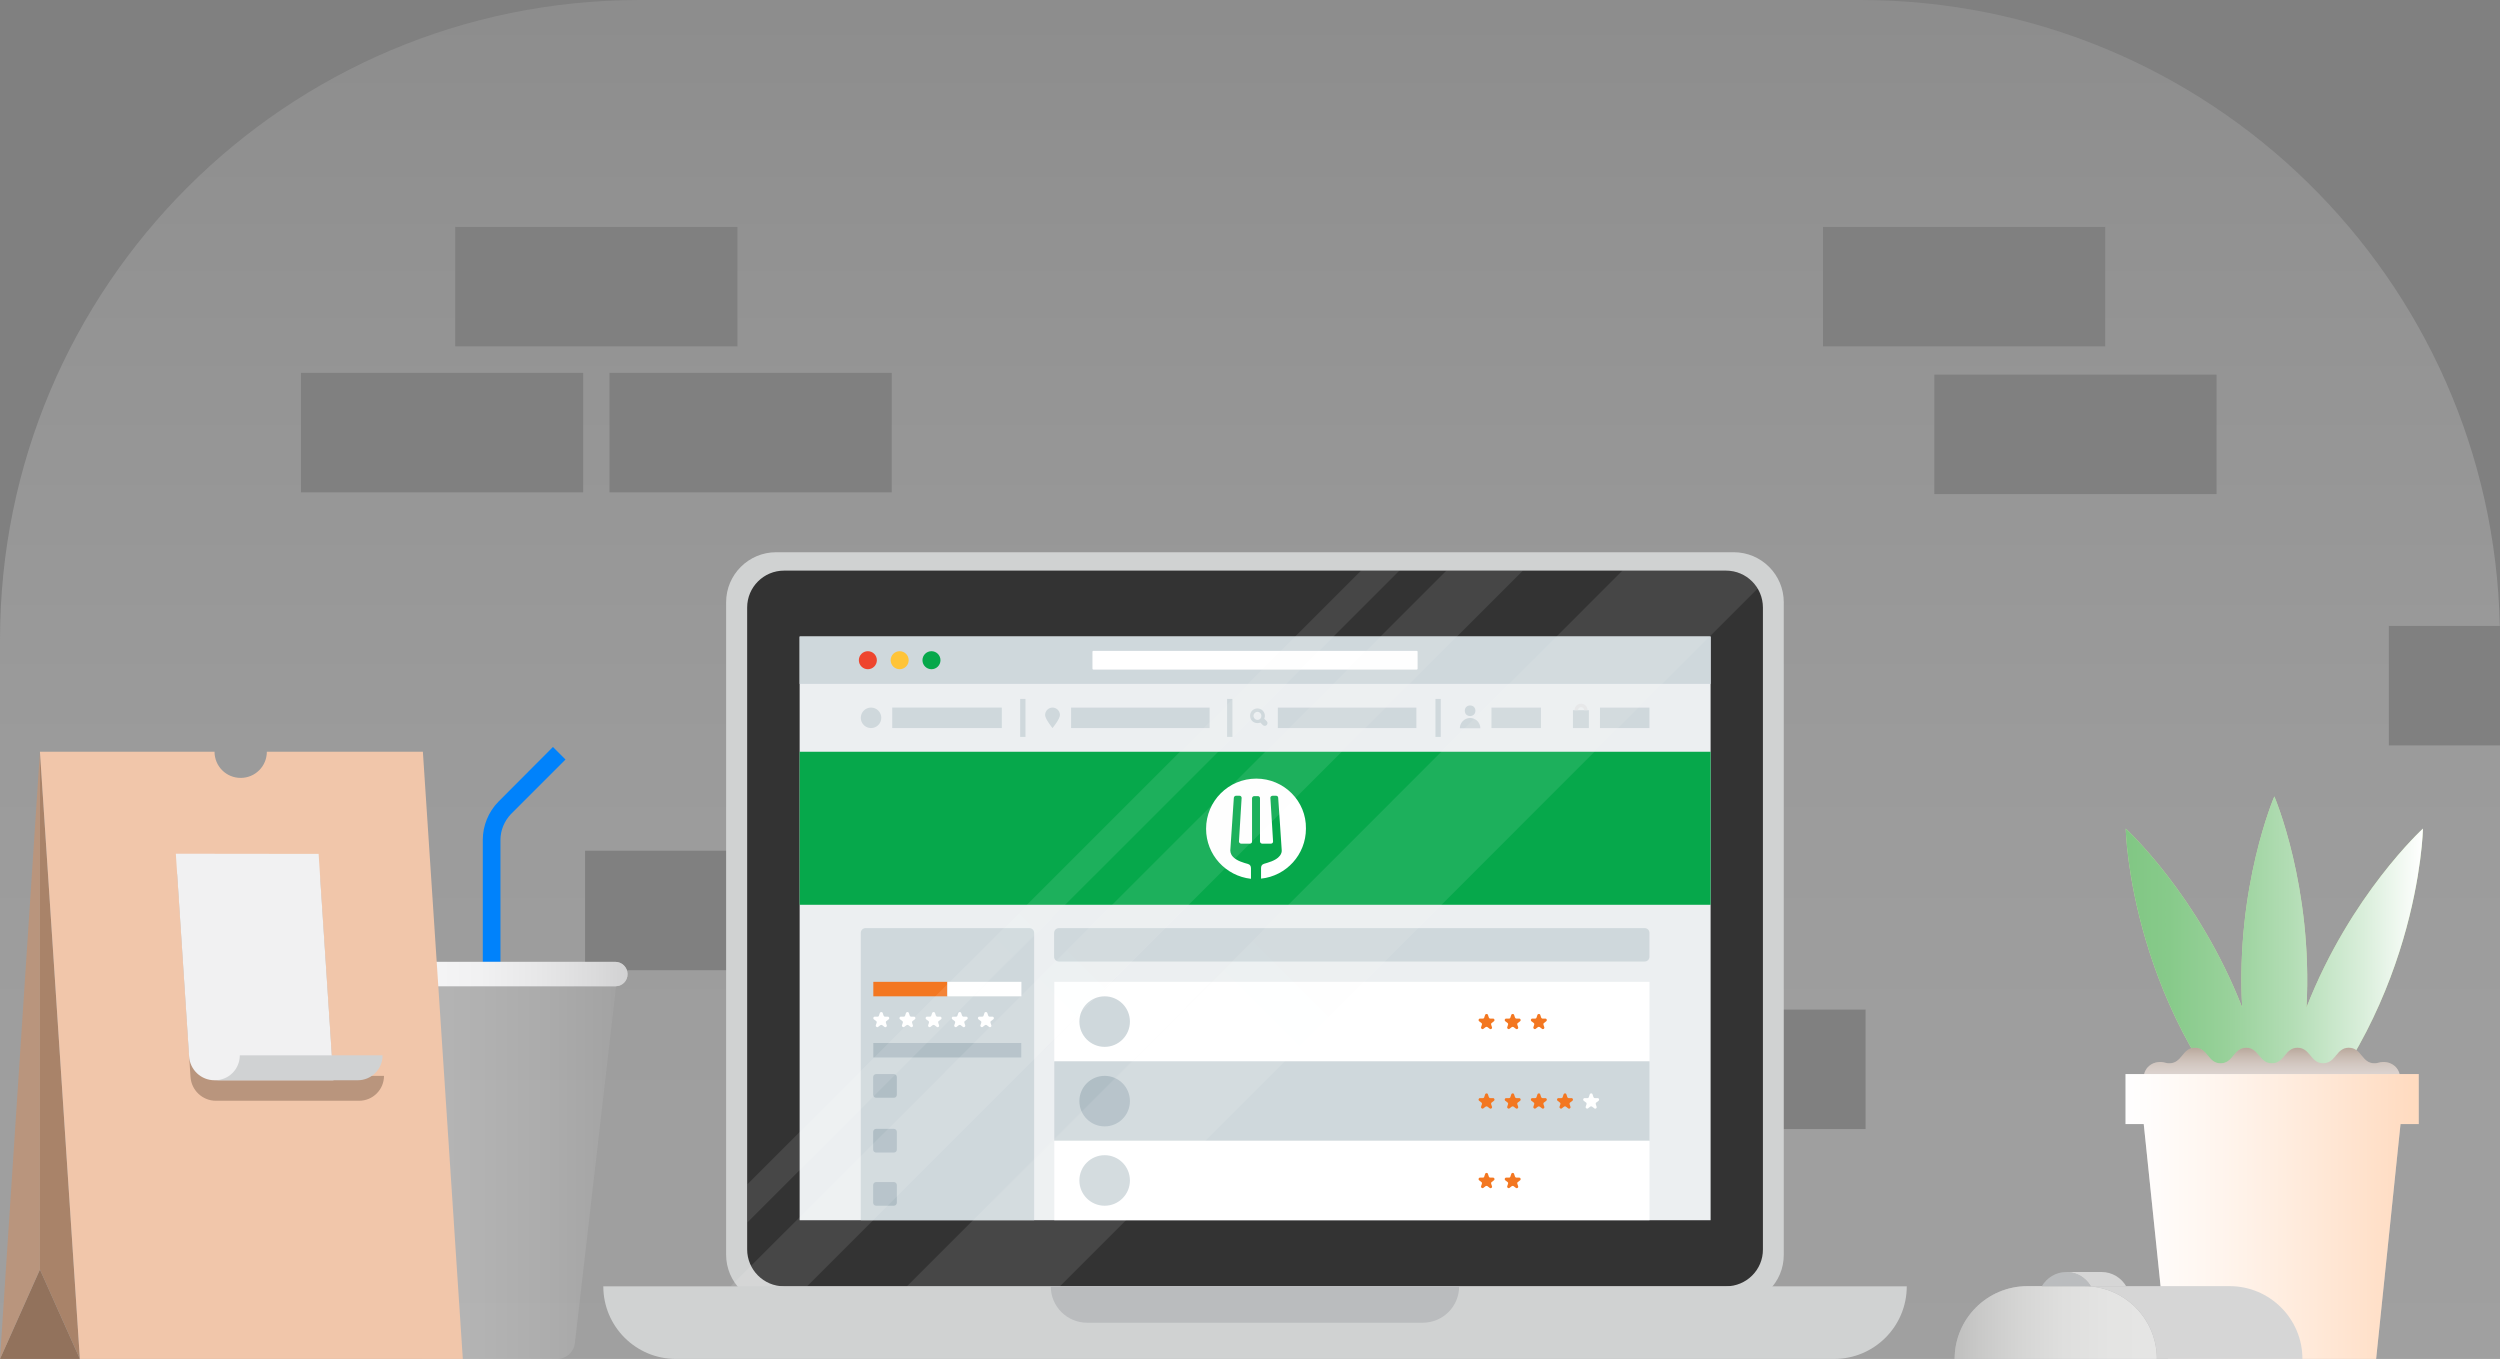
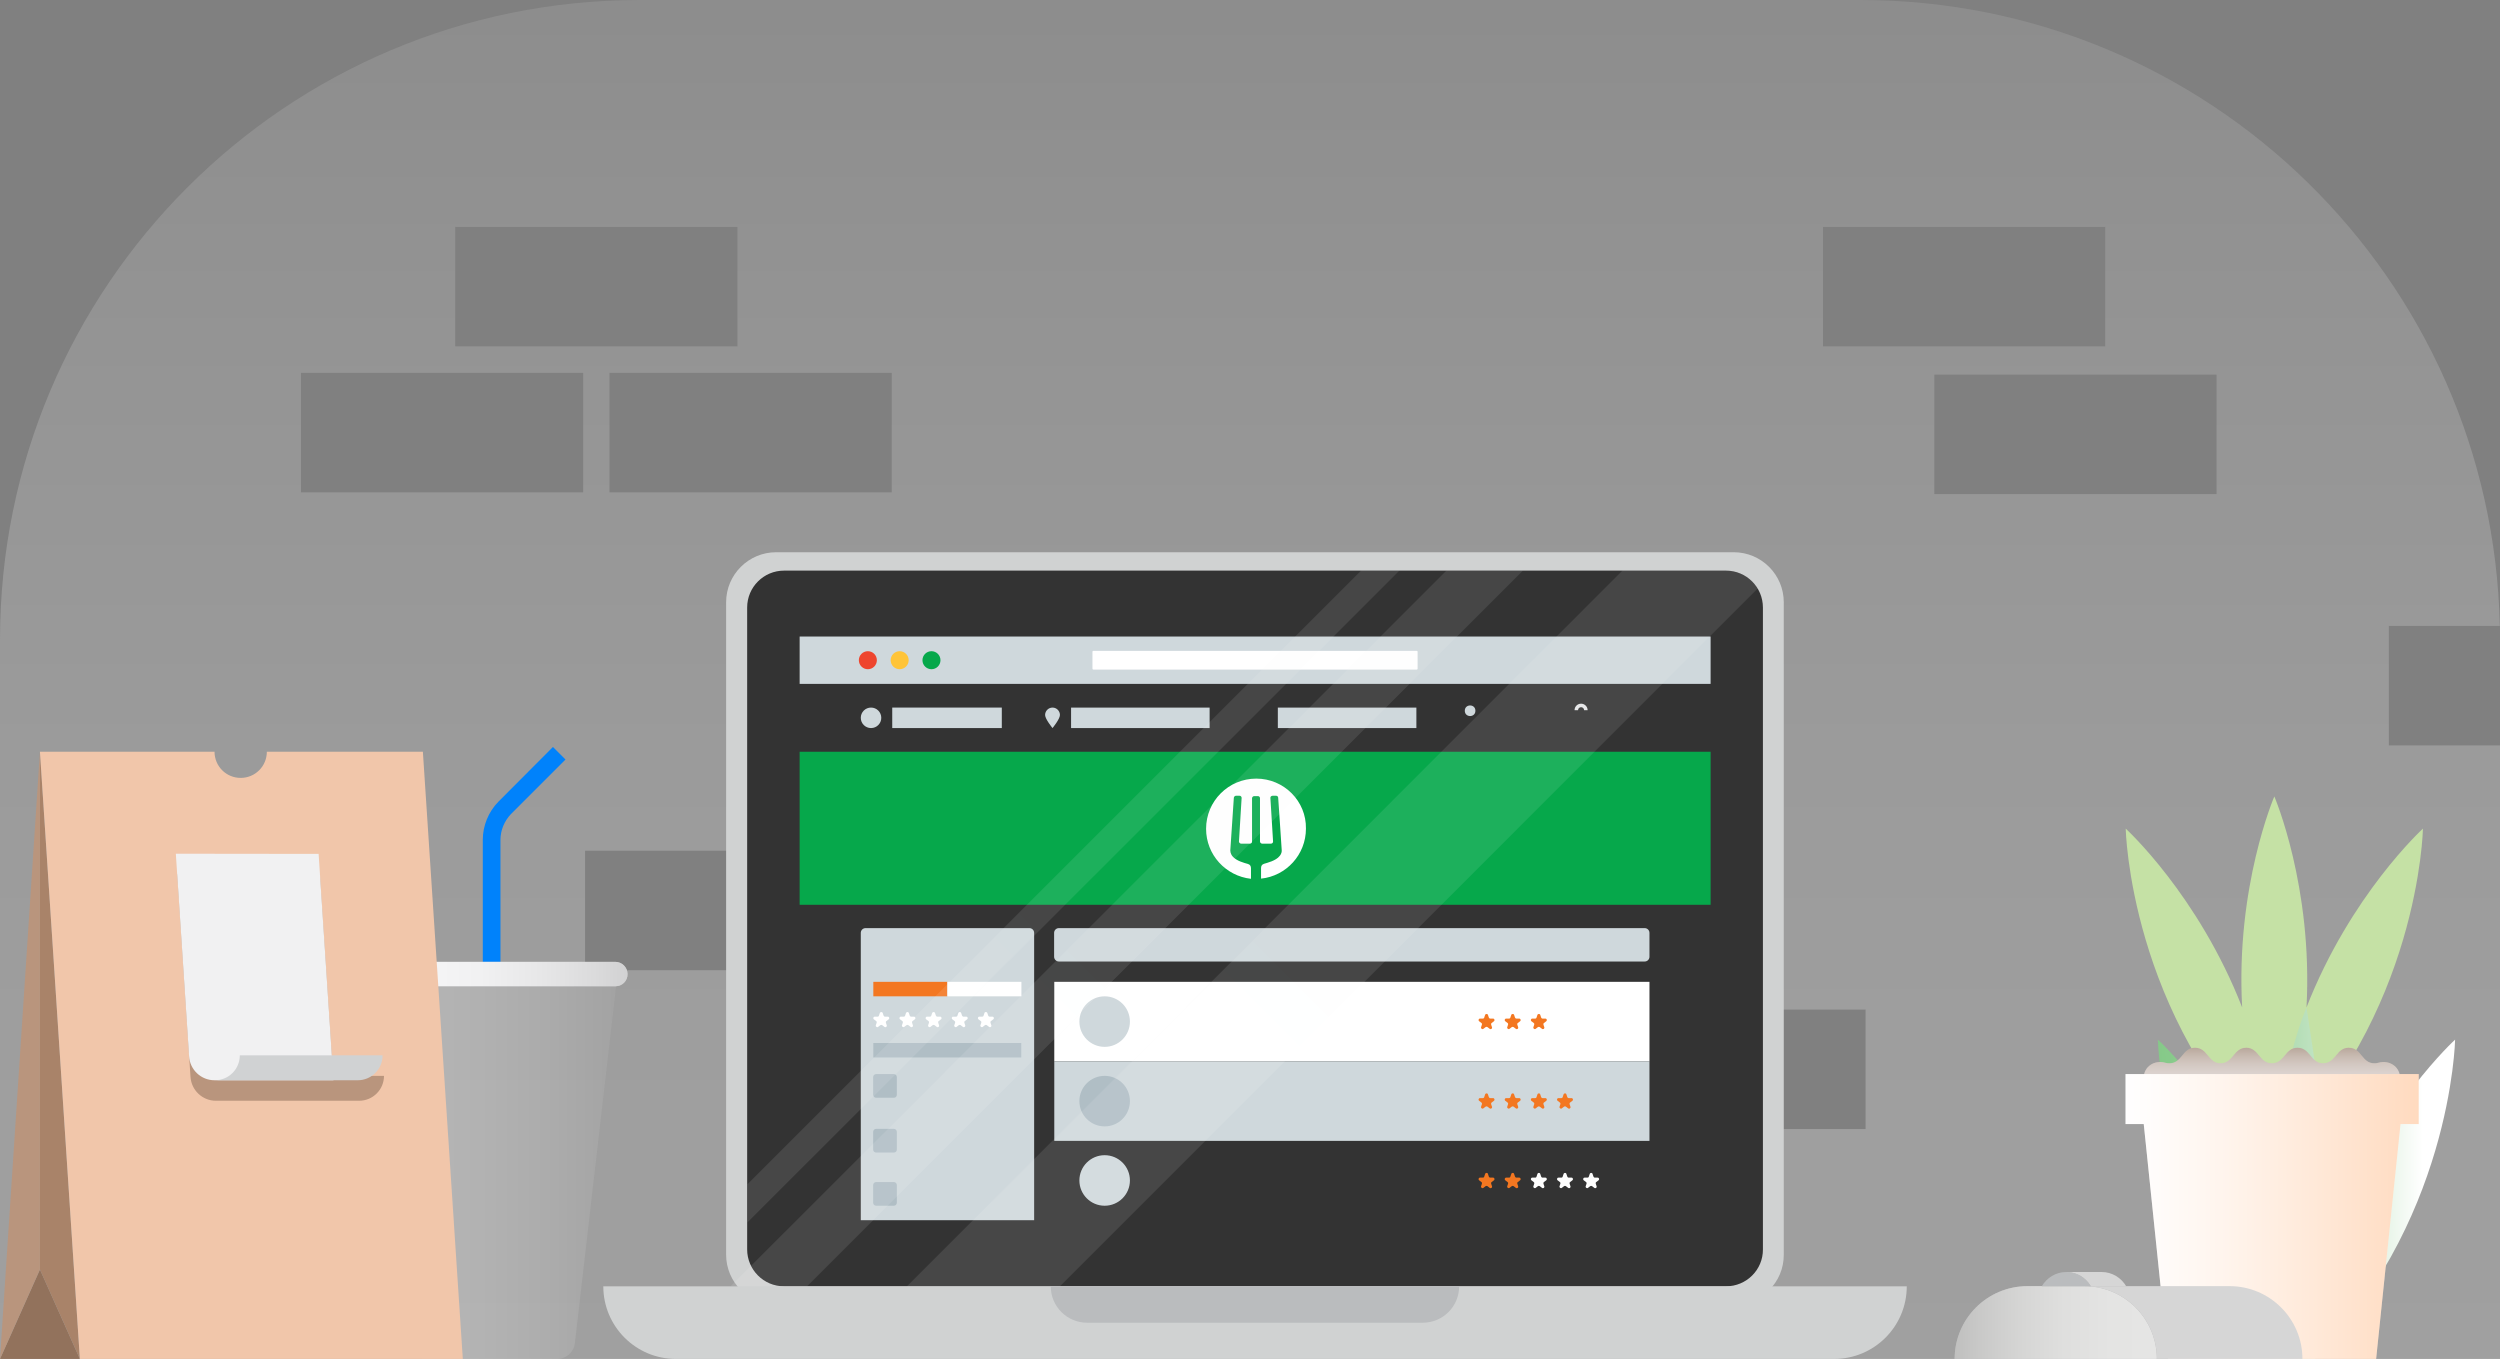
<svg xmlns="http://www.w3.org/2000/svg" version="1.1" id="Layer_1" x="0" y="0" viewBox="0 0 1414.7 769" xml:space="preserve">
  <rect x="0" y="0" width="1414.7" height="769" fill="#808080" stroke="none" />
  <style>.st5{fill:#fff}.st7{fill:#d0d2d2}.st10{fill:#babcbe}.st11{fill:#cfd8dc}.st12{fill:#06a84b}.st13{fill:#f37721}.st14{fill:#b0bec5}.st24{fill:#d6d6d6}.st29{fill:#f1f1f2}.st33{fill:#b9957d}</style>
  <linearGradient id="SVGID_1_" gradientUnits="userSpaceOnUse" x1="707.35" y1="1" x2="707.35" y2="770" gradientTransform="matrix(1 0 0 -1 0 770)">
    <stop offset="0" stop-color="#fff" />
    <stop offset=".205" stop-color="#fafafa" />
    <stop offset=".456" stop-color="#ebebeb" />
    <stop offset=".731" stop-color="#d2d2d2" />
    <stop offset="1" stop-color="#b3b3b3" />
  </linearGradient>
  <path d="M1351.8 421.8v-67.6h62.8C1410.4 157.8 1250 0 1052.7 0H362C162.1 0 0 162.1 0 362v407h1414.7V421.8h-62.9zm-320.2-293.4h159.7V196h-159.7v-67.6zm-774 0h159.7V196H257.6v-67.6zM330 278.6H170.3V211H330v67.6zm14.9-67.6h159.7v67.6H344.9V211zm145.9 338H331.1v-67.6h159.7V549zm564.9 89.9H896v-67.6h159.7v67.6zm198.6-359.3h-159.7V212h159.7v67.6z" opacity=".25" fill="url(#SVGID_1_)" />
  <path d="M1305.2 570.1c3.7-68.4-18.2-119.4-18.2-119.4s-22 51-18.2 119.4c-24.9-63.8-65.9-101.2-65.9-101.2s2.1 106 84.1 185.3c82.1-79.3 84.1-185.3 84.1-185.3s-41 37.4-65.9 101.2z" fill="#c5e1a5" />
  <linearGradient id="SVGID_2_" gradientUnits="userSpaceOnUse" x1="1202.9" y1="217.55" x2="1371.1" y2="217.55" gradientTransform="matrix(1 0 0 -1 0 770)">
    <stop offset="0" stop-color="#81c784" />
    <stop offset=".146" stop-color="#87ca8a" />
    <stop offset=".34" stop-color="#98d19a" />
    <stop offset=".56" stop-color="#b3ddb5" />
    <stop offset=".798" stop-color="#d9eeda" />
    <stop offset="1" stop-color="#fff" />
  </linearGradient>
-   <path d="M1305.2 570.1c3.7-68.4-18.2-119.4-18.2-119.4s-22 51-18.2 119.4c-24.9-63.8-65.9-101.2-65.9-101.2s2.1 106 84.1 185.3c82.1-79.3 84.1-185.3 84.1-185.3s-41 37.4-65.9 101.2z" fill="url(#SVGID_2_)" />
+   <path d="M1305.2 570.1s-22 51-18.2 119.4c-24.9-63.8-65.9-101.2-65.9-101.2s2.1 106 84.1 185.3c82.1-79.3 84.1-185.3 84.1-185.3s-41 37.4-65.9 101.2z" fill="url(#SVGID_2_)" />
  <path d="M1213.1 609.9c0-6.4 6.2-10.3 12.3-8.5.6.2 1.4.3 2.2.3 7.3 0 7.3-8.8 14.5-8.8 7.3 0 7.3 8.8 14.5 8.8s7.3-8.8 14.5-8.8 7.3 8.8 14.5 8.8c7.3 0 7.3-8.8 14.5-8.8 7.3 0 7.3 8.8 14.5 8.8 7.3 0 7.3-8.8 14.5-8.8 7.3 0 7.3 8.8 14.5 8.8.8 0 1.5-.1 2.2-.3 6.1-1.8 12.3 2.1 12.3 8.5v7.2h-145.3v-7.2h.3z" fill="#d7ccc8" />
  <linearGradient id="SVGID_3_" gradientUnits="userSpaceOnUse" x1="1285.45" y1="152.93" x2="1285.45" y2="177.13" gradientTransform="matrix(1 0 0 -1 0 770)">
    <stop offset="0" stop-color="#fff" />
    <stop offset=".147" stop-color="#fdfcfb" />
    <stop offset=".279" stop-color="#f5f3f0" />
    <stop offset=".406" stop-color="#e9e3de" />
    <stop offset=".529" stop-color="#d7cec4" />
    <stop offset=".65" stop-color="#c1b2a3" />
    <stop offset=".769" stop-color="#a58f7a" />
    <stop offset=".885" stop-color="#85674a" />
    <stop offset=".999" stop-color="#613a14" />
    <stop offset="1" stop-color="#603913" />
  </linearGradient>
  <path d="M1213.1 609.9c0-6.4 6.2-10.3 12.3-8.5.6.2 1.4.3 2.2.3 7.3 0 7.3-8.8 14.5-8.8 7.3 0 7.3 8.8 14.5 8.8s7.3-8.8 14.5-8.8 7.3 8.8 14.5 8.8c7.3 0 7.3-8.8 14.5-8.8 7.3 0 7.3 8.8 14.5 8.8 7.3 0 7.3-8.8 14.5-8.8 7.3 0 7.3 8.8 14.5 8.8.8 0 1.5-.1 2.2-.3 6.1-1.8 12.3 2.1 12.3 8.5v7.2h-145.3v-7.2h.3z" opacity=".25" fill="url(#SVGID_3_)" />
  <path class="st5" d="M1202.8 607.8v28.3h10.3l13.8 132.9h117.7l13.8-132.9h10.3v-28.3z" />
  <linearGradient id="SVGID_4_" gradientUnits="userSpaceOnUse" x1="1202.8" y1="81.6" x2="1368.7" y2="81.6" gradientTransform="matrix(1 0 0 -1 0 770)">
    <stop offset="0" stop-color="#fff" />
    <stop offset=".105" stop-color="#fff4ec" />
    <stop offset=".319" stop-color="#ffd8bb" />
    <stop offset=".621" stop-color="#ffab6c" />
    <stop offset="1" stop-color="#ff6d00" />
  </linearGradient>
  <path opacity=".25" fill="url(#SVGID_4_)" d="M1368.7 607.8h-165.9v28.3h10.3l1.4 13.3 12.4 119.6h117.7l13.8-132.9h10.3z" />
  <path class="st7" d="M981.2 738.3h-542c-15.6 0-28.3-12.7-28.3-28.3V340.8c0-15.6 12.7-28.3 28.3-28.3h541.9c15.6 0 28.3 12.7 28.3 28.3V710c.1 15.6-12.6 28.3-28.2 28.3z" />
  <path d="M976.7 727.9h-533c-11.6 0-20.9-9.4-20.9-20.9V343.8c0-11.6 9.4-20.9 20.9-20.9h533c11.6 0 20.9 9.4 20.9 20.9V707c.1 11.5-9.3 20.9-20.9 20.9z" fill="#333" />
-   <path fill="#eceff1" d="M452.5 360.2H968v330.3H452.5z" />
  <path class="st7" d="M1079 727.9c0 22.7-18.4 41.1-41.1 41.1H382.5c-22.7 0-41.1-18.4-41.1-41.1H1079z" />
  <path class="st10" d="M825.7 727.9c0 11.4-9.2 20.6-20.6 20.6H615.2c-11.4 0-20.6-9.2-20.6-20.6h231.1z" />
  <circle class="st11" cx="492.9" cy="406.2" r="5.8" />
  <path class="st11" d="M504.9 400.4h62V412h-62z" />
  <path class="st12" d="M452.5 425.4H968V512H452.5z" />
  <path class="st5" d="M710.9 440.6c-15.7 0-28.4 12.7-28.4 28.4 0 14.7 11.1 26.7 25.4 28.3v-5.9c0-1.2-.4-2.1-1.7-2.5-2.1-.6-6.6-1.7-8.8-4.4-.2-.2-1.2-1.6-1.2-3.2.1-1.7 2-29.8 2-29.8 0-.6.6-1.2 1.2-1.2h2c.4 0 .7.1.9.4.2.2.3.5.3.7v.3l-1.5 24.5c0 .6.6 1.2 1.2 1.2h5c.7 0 1.2-.5 1.2-1.2v-24.5c0-.6.6-1.2 1.2-1.2h2.1c.7 0 1.2.5 1.2 1.2v24.5c0 .6.6 1.2 1.2 1.2h5c.7 0 1.2-.5 1.2-1.2l-1.5-24.5v-.3c0-.3.1-.6.3-.7.2-.2.5-.4.9-.4h2c.7 0 1.2.5 1.2 1.2 0-.1 1.9 27.8 2 29.7.1 1.7-1 3-1.2 3.2-2.1 2.7-6.9 3.8-8.8 4.4-1.3.4-1.7 1.3-1.7 2.5v5.9c14.3-1.5 25.4-13.6 25.4-28.3.3-15.5-12.4-28.3-28.1-28.3z" />
  <path class="st11" d="M585.1 690.5h-98V527.9c0-1.5 1.2-2.7 2.7-2.7h92.7c1.5 0 2.7 1.2 2.7 2.7v162.6h-.1zm345.6-146.4H599.2c-1.5 0-2.7-1.2-2.7-2.7v-13.5c0-1.5 1.2-2.7 2.7-2.7h331.5c1.5 0 2.7 1.2 2.7 2.7v13.5c0 1.5-1.2 2.7-2.7 2.7z" />
  <path class="st5" d="M596.6 555.6h336.8v45H596.6z" />
  <circle class="st11" cx="625.1" cy="578.1" r="14.3" />
  <path class="st13" d="M842 574.3l.5 1.5c.1.3.4.6.8.6h1.6c.8 0 1.1 1 .5 1.5l-1.3 1c-.3.2-.4.6-.3.9l.5 1.5c.2.8-.6 1.4-1.3.9l-1.3-1c-.3-.2-.7-.2-1 0l-1.3 1c-.6.5-1.5-.2-1.3-.9l.5-1.5c.1-.3 0-.7-.3-.9l-1.3-1c-.6-.5-.3-1.5.5-1.5h1.6c.4 0 .7-.2.8-.6l.5-1.5c.3-.7 1.4-.7 1.6 0zm14.8 0l.5 1.5c.1.3.4.6.8.6h1.6c.8 0 1.1 1 .5 1.5l-1.3 1c-.3.2-.4.6-.3.9l.5 1.5c.2.8-.6 1.4-1.3.9l-1.3-1c-.3-.2-.7-.2-1 0l-1.3 1c-.6.5-1.5-.2-1.3-.9l.5-1.5c.1-.3 0-.7-.3-.9l-1.3-1c-.6-.5-.3-1.5.5-1.5h1.6c.4 0 .7-.2.8-.6l.5-1.5c.3-.7 1.4-.7 1.6 0zm14.8 0l.5 1.5c.1.3.4.6.8.6h1.6c.8 0 1.1 1 .5 1.5l-1.3 1c-.3.2-.4.6-.3.9l.5 1.5c.2.8-.6 1.4-1.3.9l-1.3-1c-.3-.2-.7-.2-1 0l-1.3 1c-.6.5-1.5-.2-1.3-.9l.5-1.5c.1-.3 0-.7-.3-.9l-1.3-1c-.6-.5-.3-1.5.5-1.5h1.6c.4 0 .7-.2.8-.6l.5-1.5c.3-.7 1.4-.7 1.6 0z" />
  <path class="st5" d="M886.4 574.3l.5 1.5c.1.3.4.6.8.6h1.6c.8 0 1.1 1 .5 1.5l-1.3 1c-.3.2-.4.6-.3.9l.5 1.5c.2.8-.6 1.4-1.3.9l-1.3-1c-.3-.2-.7-.2-1 0l-1.3 1c-.6.5-1.5-.2-1.3-.9l.5-1.5c.1-.3 0-.7-.3-.9l-1.3-1c-.6-.5-.3-1.5.5-1.5h1.6c.4 0 .7-.2.8-.6l.5-1.5c.3-.7 1.4-.7 1.6 0zm14.8 0l.5 1.5c.1.3.4.6.8.6h1.6c.8 0 1.1 1 .5 1.5l-1.3 1c-.3.2-.4.6-.3.9l.5 1.5c.2.8-.6 1.4-1.3.9l-1.3-1c-.3-.2-.7-.2-1 0l-1.3 1c-.6.5-1.5-.2-1.3-.9l.5-1.5c.1-.3 0-.7-.3-.9l-1.3-1c-.6-.5-.3-1.5.5-1.5h1.6c.4 0 .7-.2.8-.6l.5-1.5c.3-.7 1.4-.7 1.6 0z" />
  <path class="st11" d="M596.6 600.6h336.8v45H596.6z" />
  <circle class="st14" cx="625.1" cy="623.1" r="14.3" />
-   <path class="st5" d="M596.6 645.5h336.8v45H596.6z" />
  <circle class="st11" cx="625.1" cy="668" r="14.3" />
  <path class="st13" d="M494.2 555.6h41.9v8.2h-41.9z" />
  <path class="st5" d="M536.1 555.6H578v8.2h-41.9z" />
  <path class="st14" d="M494.2 590.2h83.7v8.2h-83.7zm11.6 31h-10c-.9 0-1.7-.7-1.7-1.7v-10c0-.9.7-1.7 1.7-1.7h10c.9 0 1.7.7 1.7 1.7v10c0 1-.7 1.7-1.7 1.7zm0 61.1h-10c-.9 0-1.7-.7-1.7-1.7v-10c0-.9.7-1.7 1.7-1.7h10c.9 0 1.7.7 1.7 1.7v10c0 .9-.7 1.7-1.7 1.7zm0-30.1h-10c-.9 0-1.7-.7-1.7-1.7v-10c0-.9.7-1.7 1.7-1.7h10c.9 0 1.7.7 1.7 1.7v10c0 1-.7 1.7-1.7 1.7z" />
  <path class="st5" d="M499.5 573.2l.5 1.5c.1.3.4.6.8.6h1.6c.8 0 1.1 1 .5 1.5l-1.3 1c-.3.2-.4.6-.3.9l.5 1.5c.2.8-.6 1.4-1.3.9l-1.3-1c-.3-.2-.7-.2-1 0l-1.3 1c-.6.5-1.5-.2-1.3-.9l.5-1.5c.1-.3 0-.7-.3-.9l-1.3-1c-.6-.5-.3-1.5.5-1.5h1.6c.4 0 .7-.2.8-.6l.5-1.5c.3-.7 1.3-.7 1.6 0zm14.8 0l.5 1.5c.1.3.4.6.8.6h1.6c.8 0 1.1 1 .5 1.5l-1.3 1c-.3.2-.4.6-.3.9l.5 1.5c.2.8-.6 1.4-1.3.9l-1.3-1c-.3-.2-.7-.2-1 0l-1.3 1c-.6.5-1.5-.2-1.3-.9l.5-1.5c.1-.3 0-.7-.3-.9l-1.3-1c-.6-.5-.3-1.5.5-1.5h1.6c.4 0 .7-.2.8-.6l.5-1.5c.3-.7 1.3-.7 1.6 0zm14.8 0l.5 1.5c.1.3.4.6.8.6h1.6c.8 0 1.1 1 .5 1.5l-1.3 1c-.3.2-.4.6-.3.9l.5 1.5c.2.8-.6 1.4-1.3.9l-1.3-1c-.3-.2-.7-.2-1 0l-1.3 1c-.6.5-1.5-.2-1.3-.9l.5-1.5c.1-.3 0-.7-.3-.9l-1.3-1c-.6-.5-.3-1.5.5-1.5h1.6c.4 0 .7-.2.8-.6l.5-1.5c.3-.7 1.3-.7 1.6 0zm14.8 0l.5 1.5c.1.3.4.6.8.6h1.6c.8 0 1.1 1 .5 1.5l-1.3 1c-.3.2-.4.6-.3.9l.5 1.5c.2.8-.6 1.4-1.3.9l-1.3-1c-.3-.2-.7-.2-1 0l-1.3 1c-.6.5-1.5-.2-1.3-.9l.5-1.5c.1-.3 0-.7-.3-.9l-1.3-1c-.6-.5-.3-1.5.5-1.5h1.6c.4 0 .7-.2.8-.6l.5-1.5c.3-.7 1.3-.7 1.6 0zm14.8 0l.5 1.5c.1.3.4.6.8.6h1.6c.8 0 1.1 1 .5 1.5l-1.3 1c-.3.2-.4.6-.3.9l.5 1.5c.2.8-.6 1.4-1.3.9l-1.3-1c-.3-.2-.7-.2-1 0l-1.3 1c-.6.5-1.5-.2-1.3-.9l.5-1.5c.1-.3 0-.7-.3-.9l-1.3-1c-.6-.5-.3-1.5.5-1.5h1.6c.4 0 .7-.2.8-.6l.5-1.5c.2-.7 1.3-.7 1.6 0z" />
  <path class="st11" d="M452.5 360.2H968V387H452.5z" />
  <path class="st13" d="M842 619.3l.5 1.5c.1.3.4.6.8.6h1.6c.8 0 1.1 1 .5 1.5l-1.3 1c-.3.2-.4.6-.3.9l.5 1.5c.2.8-.6 1.4-1.3.9l-1.3-1c-.3-.2-.7-.2-1 0l-1.3 1c-.6.5-1.5-.2-1.3-.9l.5-1.5c.1-.3 0-.7-.3-.9l-1.3-1c-.6-.5-.3-1.5.5-1.5h1.6c.4 0 .7-.2.8-.6l.5-1.5c.3-.8 1.4-.8 1.6 0zm14.8 0l.5 1.5c.1.3.4.6.8.6h1.6c.8 0 1.1 1 .5 1.5l-1.3 1c-.3.2-.4.6-.3.9l.5 1.5c.2.8-.6 1.4-1.3.9l-1.3-1c-.3-.2-.7-.2-1 0l-1.3 1c-.6.5-1.5-.2-1.3-.9l.5-1.5c.1-.3 0-.7-.3-.9l-1.3-1c-.6-.5-.3-1.5.5-1.5h1.6c.4 0 .7-.2.8-.6l.5-1.5c.3-.8 1.4-.8 1.6 0zm14.8 0l.5 1.5c.1.3.4.6.8.6h1.6c.8 0 1.1 1 .5 1.5l-1.3 1c-.3.2-.4.6-.3.9l.5 1.5c.2.8-.6 1.4-1.3.9l-1.3-1c-.3-.2-.7-.2-1 0l-1.3 1c-.6.5-1.5-.2-1.3-.9l.5-1.5c.1-.3 0-.7-.3-.9l-1.3-1c-.6-.5-.3-1.5.5-1.5h1.6c.4 0 .7-.2.8-.6l.5-1.5c.3-.8 1.4-.8 1.6 0zm14.8 0l.5 1.5c.1.3.4.6.8.6h1.6c.8 0 1.1 1 .5 1.5l-1.3 1c-.3.2-.4.6-.3.9l.5 1.5c.2.8-.6 1.4-1.3.9l-1.3-1c-.3-.2-.7-.2-1 0l-1.3 1c-.6.5-1.5-.2-1.3-.9l.5-1.5c.1-.3 0-.7-.3-.9l-1.3-1c-.6-.5-.3-1.5.5-1.5h1.6c.4 0 .7-.2.8-.6l.5-1.5c.3-.8 1.4-.8 1.6 0z" />
-   <path class="st5" d="M901.2 619.3l.5 1.5c.1.3.4.6.8.6h1.6c.8 0 1.1 1 .5 1.5l-1.3 1c-.3.2-.4.6-.3.9l.5 1.5c.2.8-.6 1.4-1.3.9l-1.3-1c-.3-.2-.7-.2-1 0l-1.3 1c-.6.5-1.5-.2-1.3-.9l.5-1.5c.1-.3 0-.7-.3-.9l-1.3-1c-.6-.5-.3-1.5.5-1.5h1.6c.4 0 .7-.2.8-.6l.5-1.5c.3-.8 1.4-.8 1.6 0z" />
  <path class="st13" d="M842 664.3l.5 1.5c.1.3.4.6.8.6h1.6c.8 0 1.1 1 .5 1.5l-1.3 1c-.3.2-.4.6-.3.9l.5 1.5c.2.8-.6 1.4-1.3.9l-1.3-1c-.3-.2-.7-.2-1 0l-1.3 1c-.6.5-1.5-.2-1.3-.9l.5-1.5c.1-.3 0-.7-.3-.9l-1.3-1c-.6-.5-.3-1.5.5-1.5h1.6c.4 0 .7-.2.8-.6l.5-1.5c.3-.8 1.4-.8 1.6 0zm14.8 0l.5 1.5c.1.3.4.6.8.6h1.6c.8 0 1.1 1 .5 1.5l-1.3 1c-.3.2-.4.6-.3.9l.5 1.5c.2.8-.6 1.4-1.3.9l-1.3-1c-.3-.2-.7-.2-1 0l-1.3 1c-.6.5-1.5-.2-1.3-.9l.5-1.5c.1-.3 0-.7-.3-.9l-1.3-1c-.6-.5-.3-1.5.5-1.5h1.6c.4 0 .7-.2.8-.6l.5-1.5c.3-.8 1.4-.8 1.6 0z" />
  <path class="st5" d="M871.6 664.3l.5 1.5c.1.3.4.6.8.6h1.6c.8 0 1.1 1 .5 1.5l-1.3 1c-.3.2-.4.6-.3.9l.5 1.5c.2.8-.6 1.4-1.3.9l-1.3-1c-.3-.2-.7-.2-1 0l-1.3 1c-.6.5-1.5-.2-1.3-.9l.5-1.5c.1-.3 0-.7-.3-.9l-1.3-1c-.6-.5-.3-1.5.5-1.5h1.6c.4 0 .7-.2.8-.6l.5-1.5c.3-.8 1.4-.8 1.6 0zm14.8 0l.5 1.5c.1.3.4.6.8.6h1.6c.8 0 1.1 1 .5 1.5l-1.3 1c-.3.2-.4.6-.3.9l.5 1.5c.2.8-.6 1.4-1.3.9l-1.3-1c-.3-.2-.7-.2-1 0l-1.3 1c-.6.5-1.5-.2-1.3-.9l.5-1.5c.1-.3 0-.7-.3-.9l-1.3-1c-.6-.5-.3-1.5.5-1.5h1.6c.4 0 .7-.2.8-.6l.5-1.5c.3-.8 1.4-.8 1.6 0zm14.8 0l.5 1.5c.1.3.4.6.8.6h1.6c.8 0 1.1 1 .5 1.5l-1.3 1c-.3.2-.4.6-.3.9l.5 1.5c.2.8-.6 1.4-1.3.9l-1.3-1c-.3-.2-.7-.2-1 0l-1.3 1c-.6.5-1.5-.2-1.3-.9l.5-1.5c.1-.3 0-.7-.3-.9l-1.3-1c-.6-.5-.3-1.5.5-1.5h1.6c.4 0 .7-.2.8-.6l.5-1.5c.3-.8 1.4-.8 1.6 0z" />
  <circle class="st12" cx="527.1" cy="373.6" r="5.1" />
  <circle cx="509.1" cy="373.6" r="5.1" fill="#ffc438" />
  <circle cx="491.1" cy="373.6" r="5.1" fill="#ee452e" />
  <path class="st5" d="M801.7 378.9h-183c-.3 0-.5-.2-.5-.5v-9.6c0-.3.2-.5.5-.5h183c.3 0 .5.2.5.5v9.6c0 .3-.2.5-.5.5z" />
  <path class="st11" d="M599.8 404.6c0 2.3-4.2 7.4-4.2 7.4s-4.2-5.1-4.2-7.4 1.9-4.2 4.2-4.2 4.2 1.9 4.2 4.2zm6.3-4.2h78.4V412h-78.4zm117 0h78.4V412h-78.4z" />
-   <path d="M578.8 395.5V417m235-21.5V417m-117.9-21.5V417" fill="none" stroke="#cfd8dc" stroke-width="3" stroke-miterlimit="10" />
-   <path class="st11" d="M714.5 402.1c-1.6-1.6-4.3-1.6-5.9 0-1.6 1.6-1.6 4.3 0 5.9 1.2 1.2 3.1 1.5 4.6.9l1.4 1.4c.6.6 1.6.6 2.2 0s.6-1.6 0-2.2l-1.4-1.4c.7-1.5.4-3.3-.9-4.6zm-1.3 4.6c-.9.9-2.3.9-3.2 0s-.9-2.3 0-3.2c.9-.9 2.3-.9 3.2 0 .8.9.8 2.3 0 3.2zm112.9 5.4c0-3.2 2.6-5.8 5.8-5.8s5.8 2.6 5.8 5.8h-11.6zm17.9-11.7h28V412h-28zm61.4 0h28V412h-28zm-15.3 1.5h9V412h-9z" />
  <circle class="st11" cx="831.9" cy="402.2" r="3" />
  <path d="M897.4 401.9c0-1.5-1.2-2.7-2.7-2.7s-2.7 1.2-2.7 2.7" fill="none" stroke="#e6e7e8" stroke-width="2" stroke-miterlimit="10" />
  <g opacity=".1">
    <linearGradient id="SVGID_5_" gradientUnits="userSpaceOnUse" x1="417.625" y1="83.675" x2="786.475" y2="452.525" gradientTransform="matrix(1 0 0 -1 0 770)">
      <stop offset="0" stop-color="#fff" />
      <stop offset=".891" stop-color="#f3f4f4" />
      <stop offset="1" stop-color="#f1f2f2" />
    </linearGradient>
    <path fill="url(#SVGID_5_)" d="M423 691.7l368.9-368.8h-21.7L423 670.1z" />
    <linearGradient id="SVGID_6_" gradientUnits="userSpaceOnUse" x1="424.35" y1="31.35" x2="850.95" y2="457.95" gradientTransform="matrix(1 0 0 -1 0 770)">
      <stop offset="0" stop-color="#fff" />
      <stop offset=".891" stop-color="#f3f4f4" />
      <stop offset="1" stop-color="#f1f2f2" />
    </linearGradient>
    <path fill="url(#SVGID_6_)" d="M456.8 727.8l405-404.9h-43.3l-405 404.9z" />
    <linearGradient id="SVGID_7_" gradientUnits="userSpaceOnUse" x1="534.825" y1="20.475" x2="973.464" y2="459.114" gradientTransform="matrix(1 0 0 -1 0 770)">
      <stop offset="0" stop-color="#fff" />
      <stop offset=".891" stop-color="#f3f4f4" />
      <stop offset="1" stop-color="#f1f2f2" />
    </linearGradient>
    <path d="M599.8 727.9L994.7 333c-3.7-6.1-10.3-10.2-18-10.2h-58.5l-405 405.1h86.6z" fill="url(#SVGID_7_)" />
  </g>
  <path d="M1220.5 769c0-22.7-18.4-41.2-41.2-41.2h-32c-22.7 0-41.2 18.4-41.2 41.2h114.4z" fill="#cccccb" />
  <path class="st24" d="M1220.5 769c0-22.7-18.4-41.2-41.2-41.2h82.4c22.7 0 41.2 18.4 41.2 41.2h-82.4z" />
  <linearGradient id="SVGID_8_" gradientUnits="userSpaceOnUse" x1="1106.1" y1="21.6" x2="1220.5" y2="21.6" gradientTransform="matrix(1 0 0 -1 0 770)">
    <stop offset="0" stop-color="#b3b3b3" />
    <stop offset=".117" stop-color="#c5c5c5" />
    <stop offset=".321" stop-color="#dedede" />
    <stop offset=".532" stop-color="#f1f1f1" />
    <stop offset=".753" stop-color="#fbfbfb" />
    <stop offset="1" stop-color="#fff" />
  </linearGradient>
  <path d="M1220.5 769c0-22.7-18.4-41.2-41.2-41.2h-32c-22.7 0-41.2 18.4-41.2 41.2h114.4z" opacity=".5" fill="url(#SVGID_8_)" />
  <path class="st10" d="M1183.2 727.9c-2.8-4.8-7.9-8.1-13.9-8.1s-11.1 3.3-13.9 8.1h27.8z" />
  <path class="st24" d="M1183.2 727.9c-2.8-4.8-7.9-8.1-13.9-8.1h20c5.9 0 11.1 3.3 13.9 8.1h-20z" />
  <g>
    <path d="M283.2 544.3v-69.1c0-5.3 2.2-10.6 5.9-14.5l30.9-30.9-7.1-7.1-30.9 31c-5.6 5.7-8.8 13.6-8.8 21.5v69.1h10z" fill="#0082fb" />
    <g opacity=".25">
      <linearGradient id="SVGID_9_" gradientUnits="userSpaceOnUse" x1="207.8" y1="663.55" x2="348.6" y2="663.55">
        <stop offset="0" stop-color="#fff" />
        <stop offset=".205" stop-color="#fafafa" />
        <stop offset=".456" stop-color="#ebebeb" />
        <stop offset=".731" stop-color="#d2d2d2" />
        <stop offset="1" stop-color="#b3b3b3" />
      </linearGradient>
      <path d="M241 769h74.4c5 0 9.3-3.8 9.9-8.8l23.3-202.1H207.8l23.3 202.1c.6 5 4.8 8.8 9.9 8.8z" fill="url(#SVGID_9_)" />
    </g>
    <path class="st29" d="M348.3 558.1H208.1c-3.8 0-6.9-3.1-6.9-6.9 0-3.8 3.1-6.9 6.9-6.9h140.1c3.8 0 6.9 3.1 6.9 6.9.1 3.8-3 6.9-6.8 6.9z" />
    <linearGradient id="SVGID_10_" gradientUnits="userSpaceOnUse" x1="201.2" y1="551.2" x2="355.102" y2="551.2">
      <stop offset="0" stop-color="#fff" />
      <stop offset=".247" stop-color="#fbfbfb" />
      <stop offset=".468" stop-color="#f1f1f1" />
      <stop offset=".679" stop-color="#dedede" />
      <stop offset=".883" stop-color="#c5c5c5" />
      <stop offset="1" stop-color="#b3b3b3" />
    </linearGradient>
    <path d="M348.3 558.1H208.1c-3.8 0-6.9-3.1-6.9-6.9 0-3.8 3.1-6.9 6.9-6.9h140.1c3.8 0 6.9 3.1 6.9 6.9.1 3.8-3 6.9-6.8 6.9z" opacity=".5" fill="url(#SVGID_10_)" />
  </g>
  <g>
    <path fill="#92725c" d="M0 769h45.2l-22.6-50.6z" />
    <path fill="#a98369" d="M22.6 718.4v-293L45.2 769z" />
    <path class="st33" d="M22.6 718.4v-293L0 769z" />
    <path d="M121.4 425.4c0 8.2 6.6 14.8 14.8 14.8s14.8-6.6 14.8-14.8h88.3L261.9 769H45.2L22.6 425.4h98.8z" fill="#f1c6aa" />
    <path class="st33" d="M181 494.8l7.5 114h28.8c0 7.8-6.3 14.1-14.1 14.1h-81c-7.6 0-13.9-5.9-14.4-13.5l-7.5-114.7H181v.1z" />
    <path class="st29" d="M180.3 483.2l8.4 128.1h-67.3c-7.6 0-13.9-5.9-14.4-13.5l-7.5-114.7 80.8.1z" />
    <path d="M202.4 611.3c7.8 0 14.1-6.3 14.1-14.1h-80.8c0 7.8-6.3 14.1-14.1 14.1h80.8z" fill="#d0d2d3" />
  </g>
</svg>